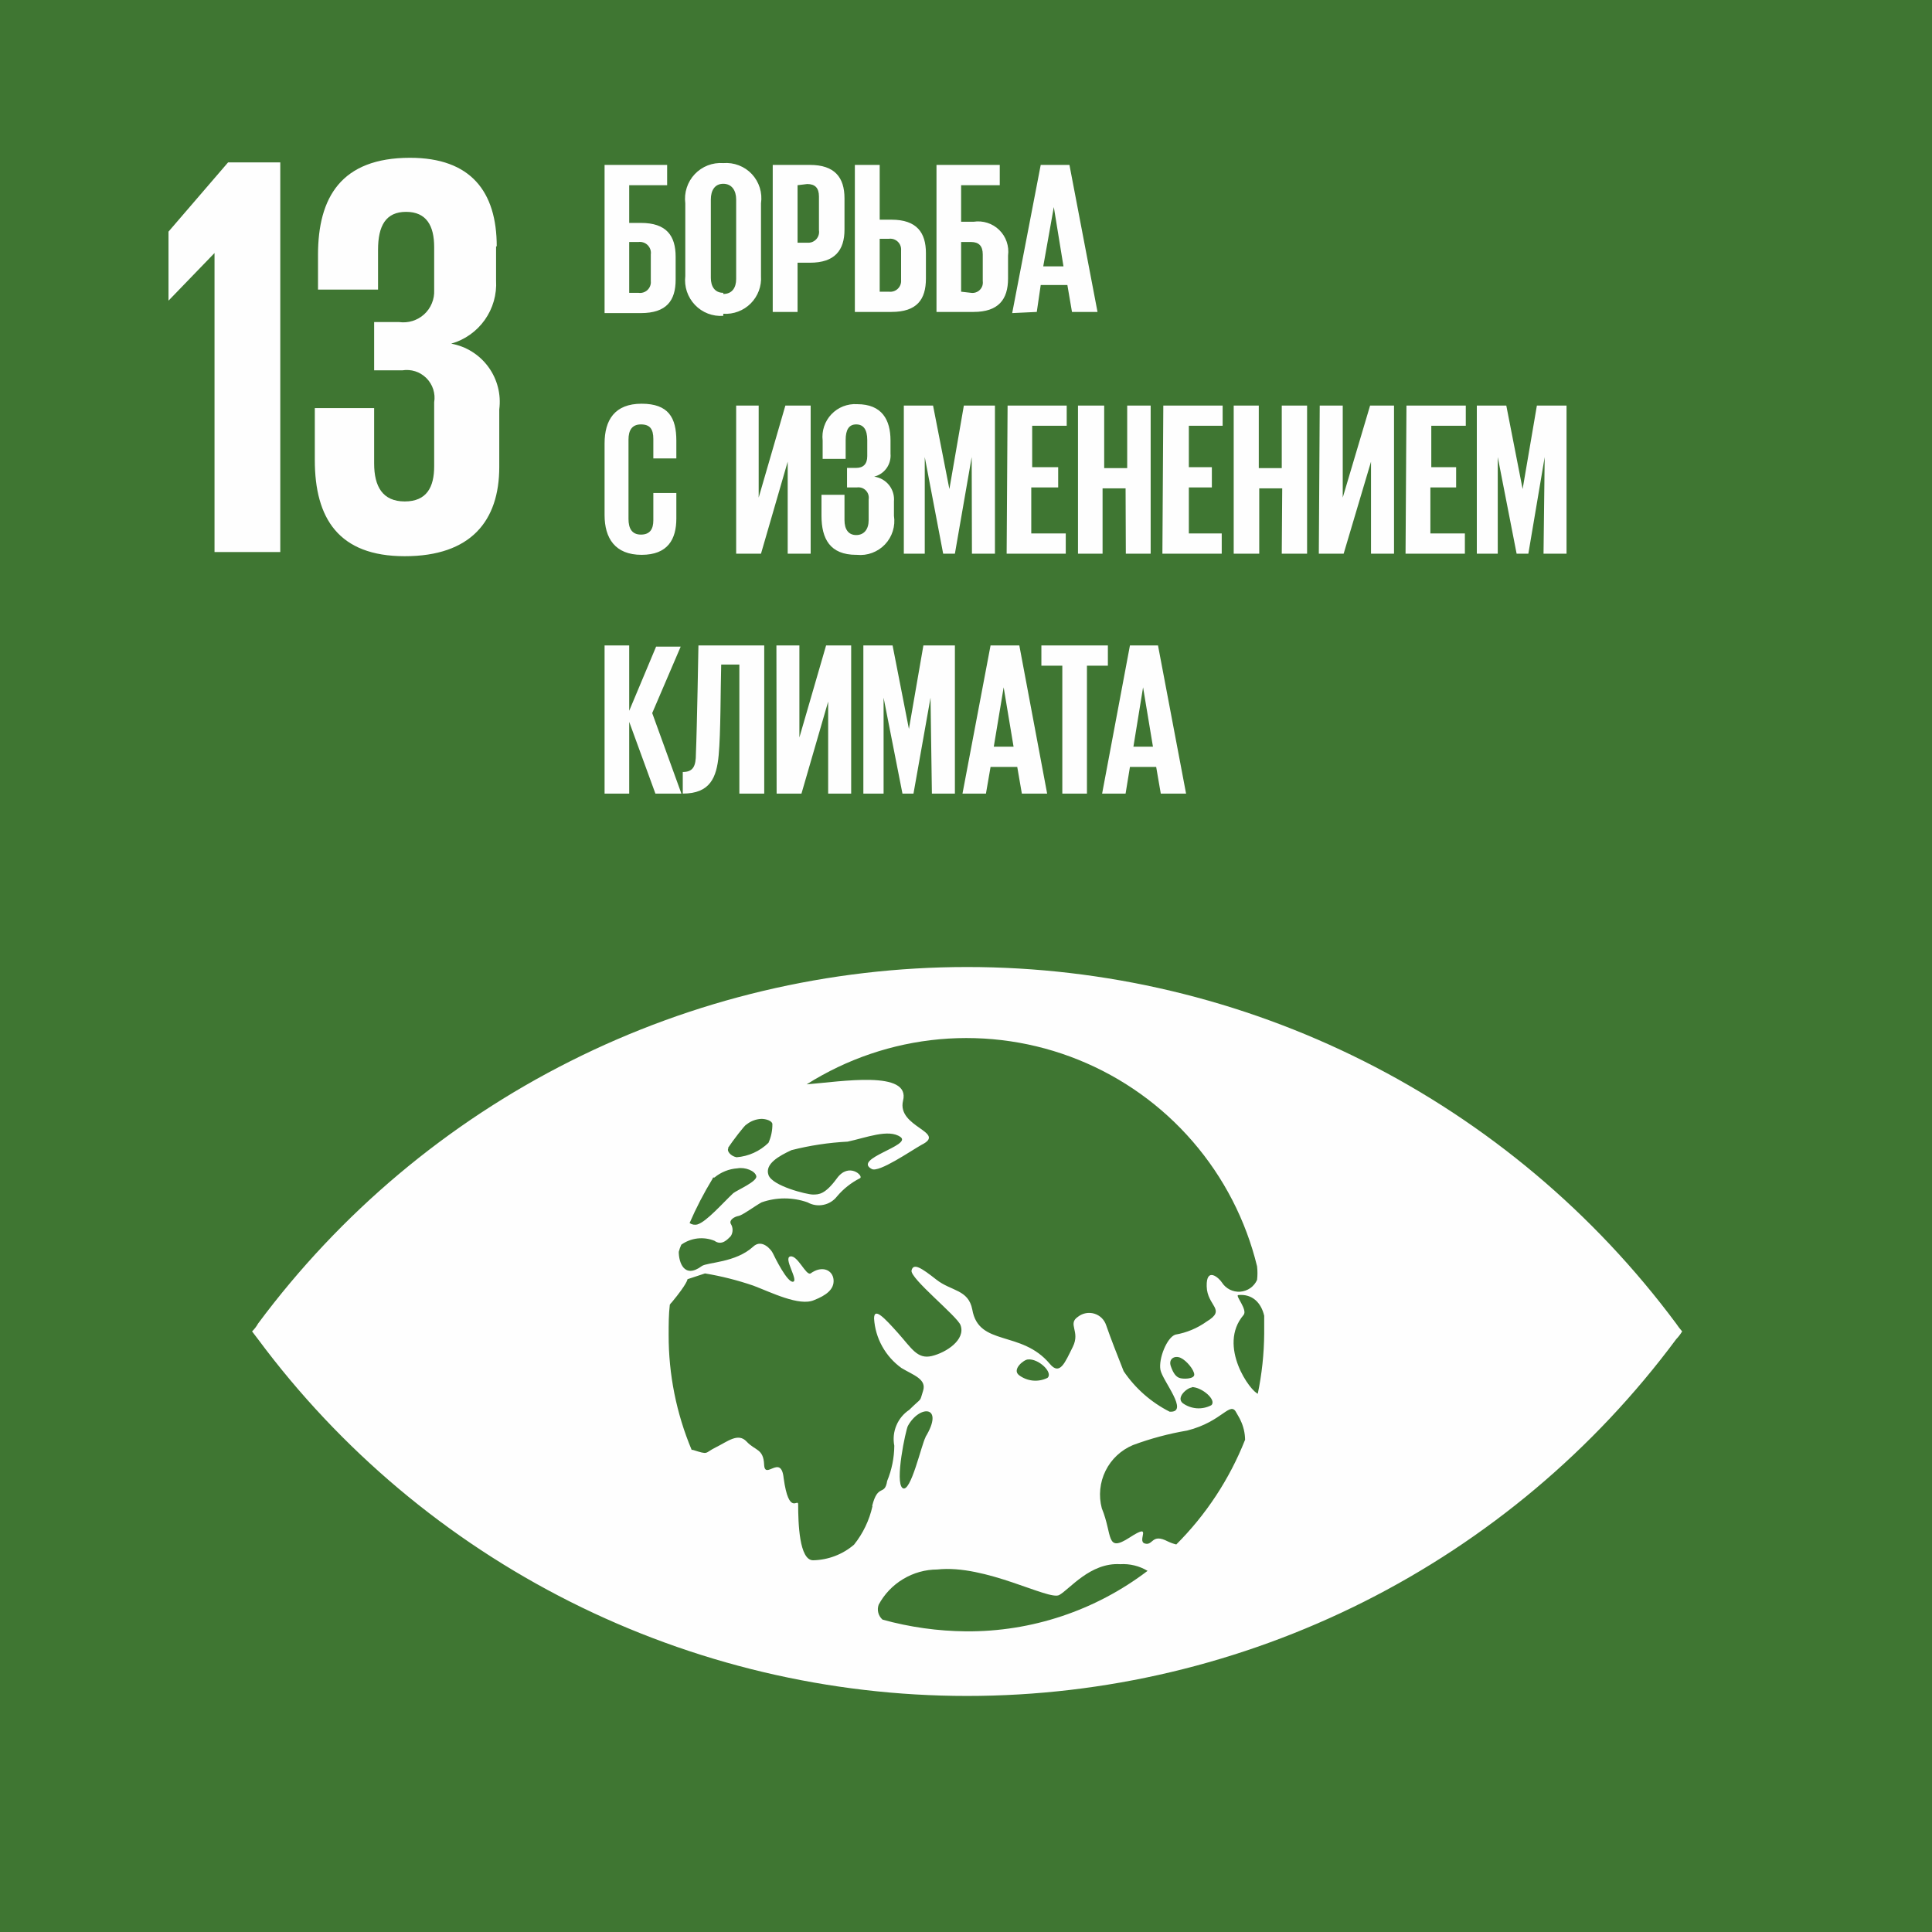
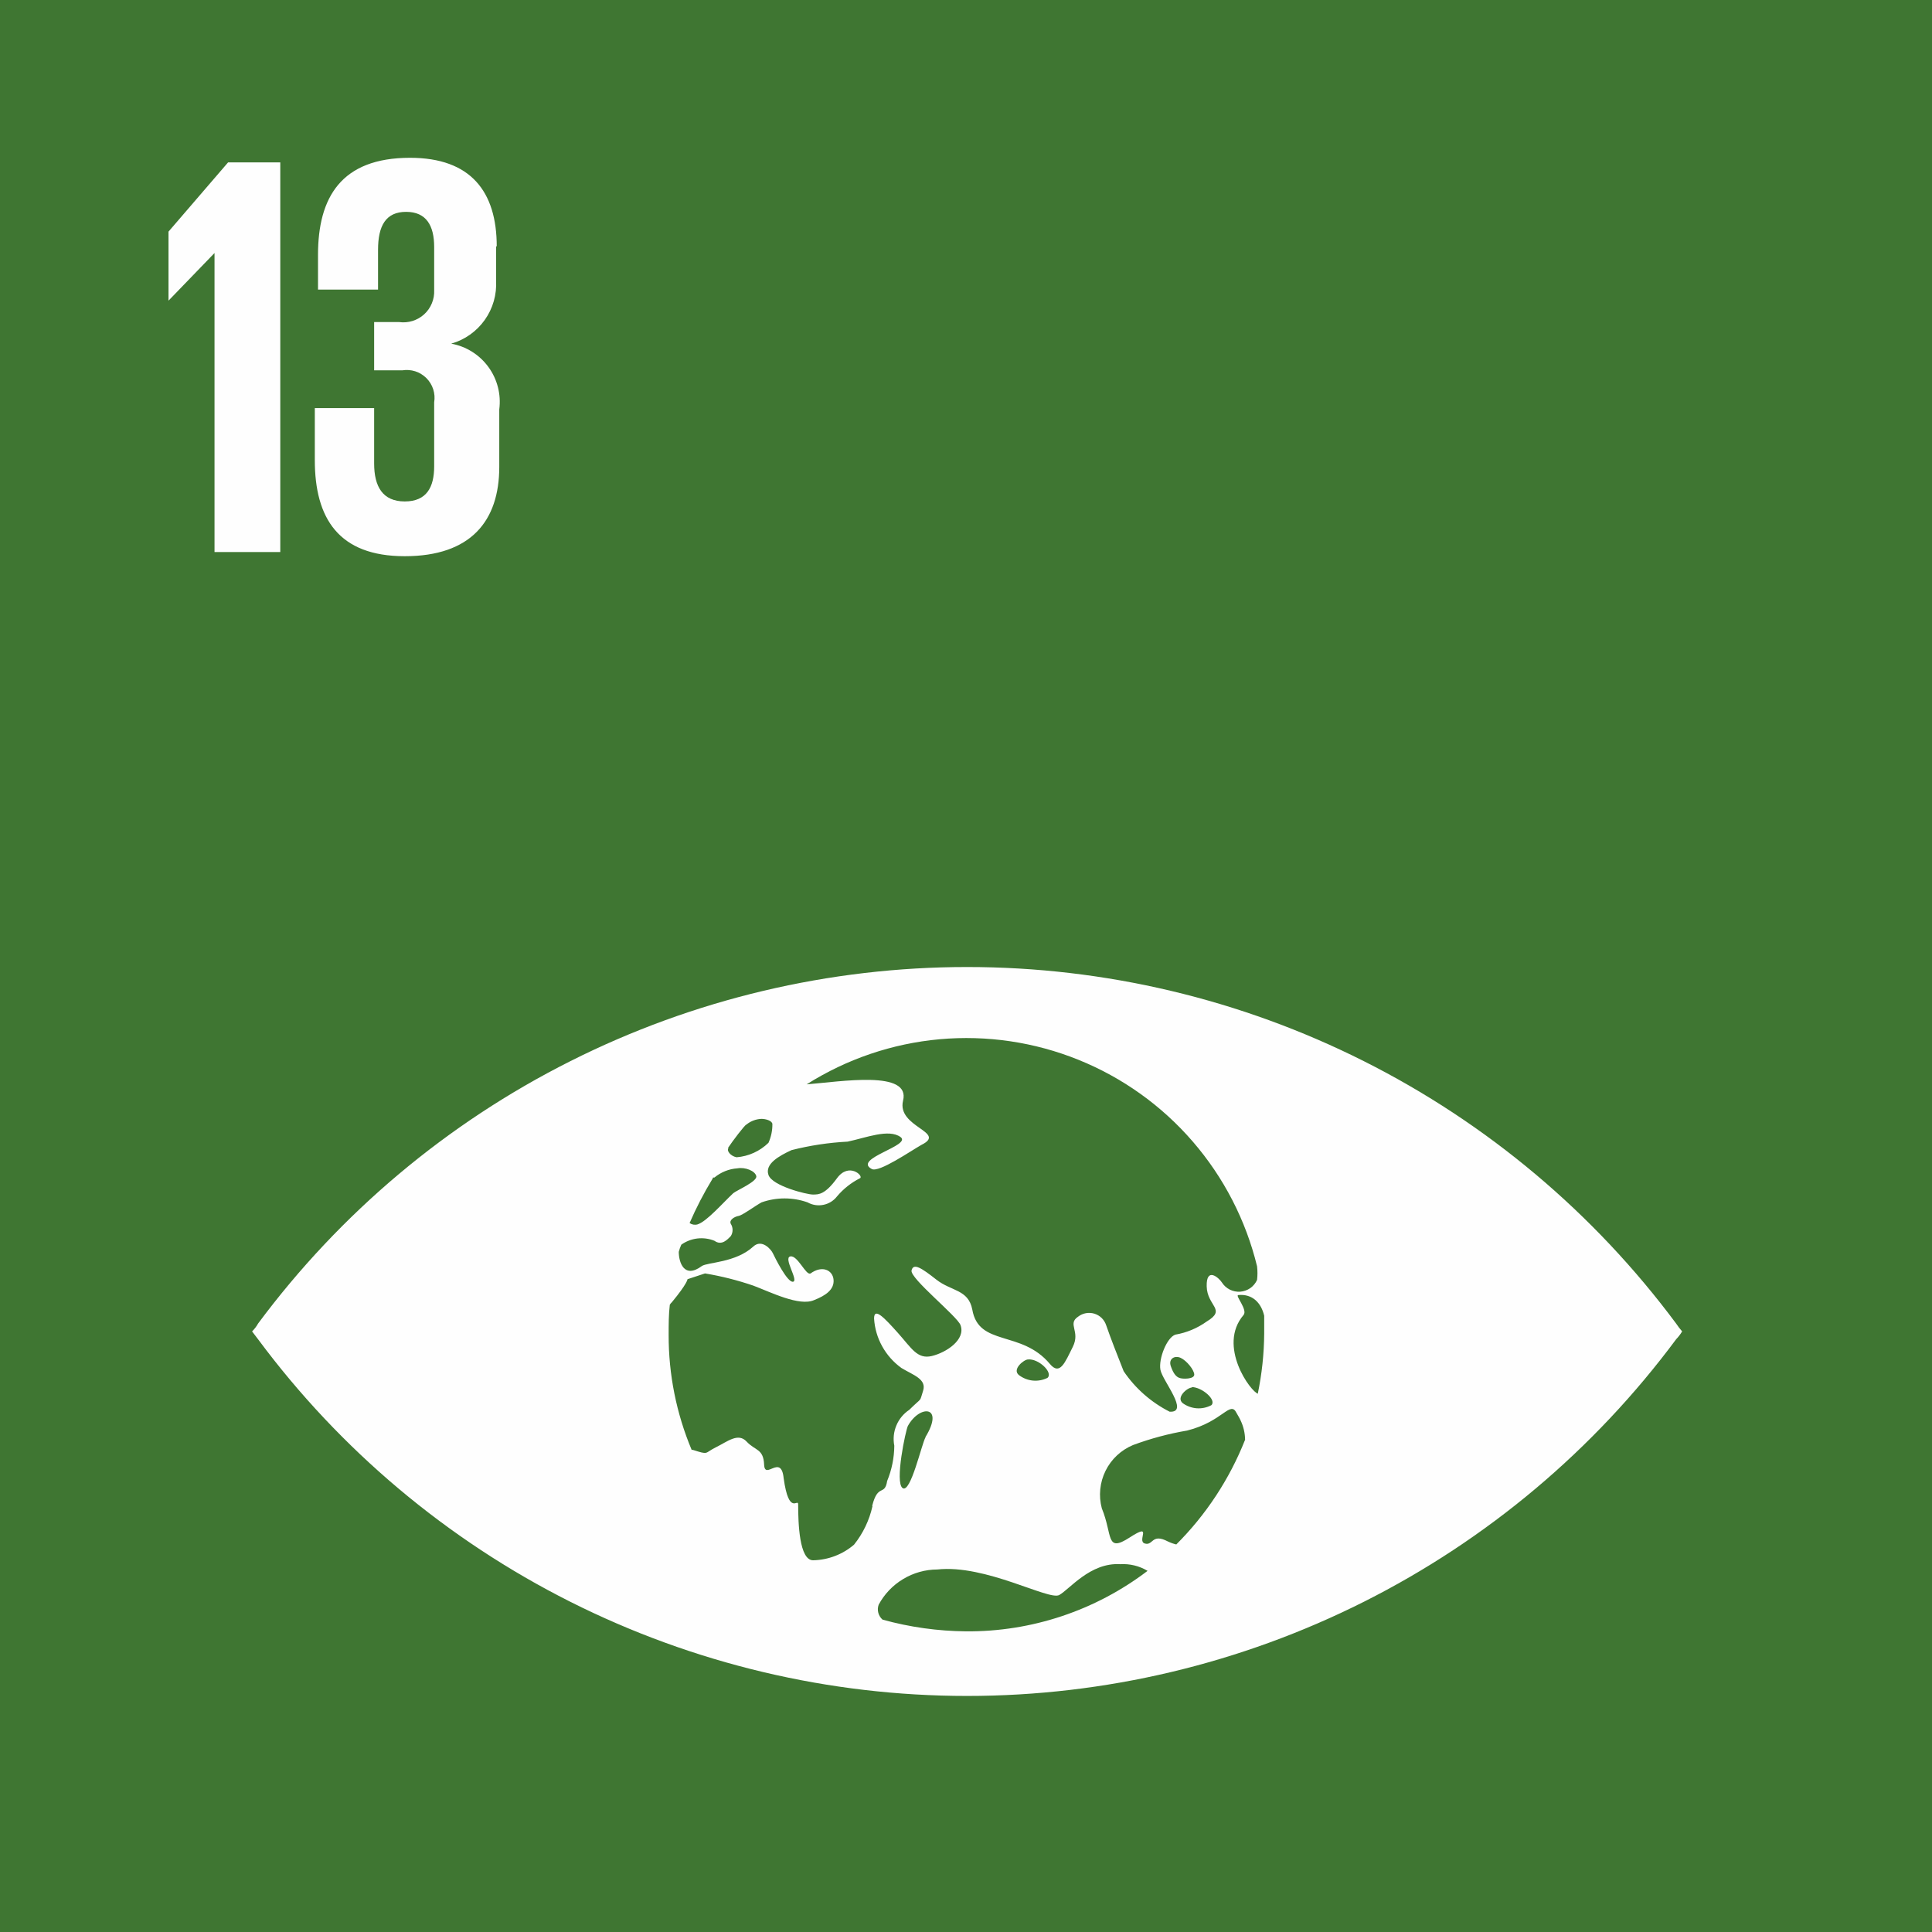
<svg xmlns="http://www.w3.org/2000/svg" width="55" height="55" viewBox="0 0 55 55" fill="none">
  <rect x="0" y="0" width="55" height="55" fill="#333333" stroke="none" />
  <g clip-path="url(#clip0_619_6237)">
    <path d="M55 0H0V55H55V0Z" fill="#3F7632" />
    <path d="M35.825 39.684C35.602 39.631 34.653 38.315 35.399 37.438C35.53 37.293 35.157 36.881 35.249 36.868C35.655 36.828 35.904 37.09 35.989 37.457C35.989 37.627 35.989 37.791 35.989 37.961C35.985 38.54 35.923 39.117 35.805 39.684H35.825ZM33.507 43.973C33.416 43.952 33.329 43.921 33.245 43.881C32.78 43.639 32.832 44.012 32.59 43.94C32.348 43.868 32.846 43.325 32.158 43.77C31.47 44.215 31.68 43.698 31.366 42.938C31.271 42.581 31.309 42.202 31.473 41.87C31.636 41.539 31.915 41.279 32.256 41.137C32.755 40.952 33.27 40.814 33.795 40.725C34.817 40.469 35.02 39.854 35.203 40.227C35.242 40.299 35.282 40.358 35.314 40.43C35.398 40.604 35.443 40.794 35.445 40.987C35.002 42.106 34.334 43.123 33.481 43.973H33.507ZM27.502 46.441C26.698 46.434 25.899 46.322 25.125 46.108C25.065 46.056 25.023 45.988 25.003 45.912C24.983 45.836 24.987 45.756 25.014 45.682C25.176 45.38 25.417 45.128 25.711 44.952C26.005 44.775 26.341 44.681 26.683 44.68C28.059 44.529 29.859 45.571 30.154 45.407C30.449 45.243 31.038 44.477 31.889 44.529C32.162 44.512 32.434 44.578 32.669 44.719C31.184 45.849 29.367 46.455 27.502 46.441ZM26.349 40.915C26.238 41.098 25.924 42.526 25.695 42.362C25.465 42.198 25.786 40.705 25.845 40.594C26.179 39.985 26.9 40.004 26.343 40.915H26.349ZM29.82 39.225C29.691 39.289 29.546 39.316 29.403 39.302C29.259 39.288 29.123 39.234 29.008 39.147C28.799 38.983 29.152 38.701 29.264 38.701C29.565 38.669 29.99 39.075 29.82 39.225ZM33.572 39.225C33.481 39.192 33.402 39.101 33.33 38.891C33.258 38.682 33.441 38.577 33.612 38.656C33.782 38.734 33.998 39.002 33.998 39.133C33.998 39.264 33.664 39.264 33.572 39.225ZM33.926 39.487C34.221 39.487 34.646 39.86 34.483 40.004C34.355 40.071 34.212 40.101 34.068 40.091C33.925 40.08 33.787 40.03 33.671 39.946C33.468 39.782 33.802 39.5 33.932 39.5L33.926 39.487ZM24.837 42.879C24.748 43.279 24.569 43.653 24.313 43.973C23.988 44.252 23.576 44.409 23.147 44.418C22.754 44.418 22.722 43.364 22.722 42.827C22.722 42.637 22.46 43.174 22.309 42.08C22.237 41.373 21.772 42.152 21.753 41.694C21.733 41.236 21.497 41.301 21.255 41.039C21.012 40.777 20.711 41.039 20.377 41.203C20.043 41.367 20.194 41.425 19.723 41.275H19.69C19.255 40.238 19.032 39.125 19.035 38.001C19.035 37.699 19.035 37.424 19.068 37.143C19.084 37.116 19.104 37.092 19.127 37.071C19.572 36.534 19.572 36.416 19.572 36.416L20.07 36.252C20.537 36.329 20.997 36.446 21.445 36.599C21.949 36.789 22.754 37.195 23.174 37.012C23.508 36.881 23.75 36.711 23.73 36.436C23.71 36.16 23.409 36.01 23.075 36.252C22.944 36.324 22.709 35.728 22.499 35.768C22.29 35.807 22.741 36.455 22.578 36.488C22.414 36.521 22.054 35.787 22.001 35.676C21.949 35.565 21.687 35.263 21.445 35.486C20.941 35.951 20.135 35.931 19.978 36.043C19.474 36.416 19.323 35.931 19.323 35.637C19.341 35.567 19.365 35.499 19.395 35.434C19.53 35.337 19.688 35.277 19.852 35.257C20.017 35.238 20.184 35.26 20.338 35.322C20.548 35.473 20.711 35.283 20.803 35.191C20.837 35.139 20.855 35.077 20.855 35.015C20.855 34.952 20.837 34.891 20.803 34.838C20.751 34.726 20.914 34.635 21.026 34.615C21.137 34.596 21.51 34.32 21.68 34.229C22.104 34.079 22.567 34.079 22.99 34.229C23.127 34.306 23.287 34.331 23.441 34.299C23.595 34.268 23.732 34.183 23.828 34.059C24.009 33.844 24.232 33.668 24.483 33.541C24.595 33.482 24.169 33.076 23.828 33.541C23.488 34.006 23.311 34.006 23.141 34.006C22.971 34.006 21.988 33.764 21.877 33.45C21.766 33.135 22.178 32.906 22.532 32.742C23.055 32.609 23.59 32.528 24.13 32.5C24.654 32.389 25.302 32.127 25.636 32.369C25.97 32.611 24.261 32.985 24.817 33.279C25.02 33.391 25.93 32.762 26.232 32.592C26.972 32.225 25.524 32.094 25.708 31.334C25.93 30.457 23.946 30.791 22.964 30.869C24.106 30.147 25.404 29.707 26.749 29.585C28.095 29.464 29.451 29.665 30.703 30.171C31.956 30.677 33.071 31.474 33.954 32.496C34.838 33.518 35.466 34.736 35.786 36.049C35.801 36.178 35.801 36.307 35.786 36.436C35.744 36.53 35.677 36.611 35.593 36.67C35.508 36.729 35.409 36.764 35.306 36.772C35.203 36.779 35.101 36.758 35.009 36.712C34.917 36.665 34.839 36.595 34.784 36.508C34.705 36.383 34.339 36.049 34.352 36.619C34.365 37.189 34.928 37.274 34.352 37.621C34.087 37.811 33.782 37.939 33.461 37.994C33.219 38.073 32.977 38.682 33.035 38.996C33.094 39.31 33.874 40.221 33.297 40.188C32.77 39.921 32.319 39.525 31.988 39.035C31.804 38.57 31.621 38.105 31.49 37.726C31.464 37.648 31.42 37.578 31.362 37.52C31.303 37.463 31.232 37.421 31.153 37.397C31.075 37.374 30.992 37.369 30.912 37.384C30.831 37.399 30.756 37.433 30.691 37.483C30.377 37.693 30.763 37.896 30.541 38.341C30.318 38.786 30.174 39.173 29.886 38.826C29.074 37.857 27.862 38.341 27.679 37.28C27.567 36.704 27.083 36.763 26.657 36.429C26.232 36.095 26.002 35.944 25.95 36.167C25.898 36.39 27.26 37.477 27.345 37.726C27.495 38.138 26.939 38.505 26.526 38.603C26.114 38.701 25.95 38.38 25.564 37.948C25.177 37.516 24.883 37.202 24.883 37.536C24.9 37.813 24.979 38.084 25.114 38.327C25.249 38.571 25.436 38.781 25.662 38.944C25.996 39.147 26.389 39.258 26.277 39.598C26.166 39.939 26.277 39.749 25.885 40.135C25.721 40.244 25.592 40.4 25.517 40.582C25.441 40.763 25.421 40.964 25.459 41.157C25.456 41.501 25.387 41.841 25.256 42.159C25.184 42.604 24.994 42.218 24.83 42.866L24.837 42.879ZM20.299 33.522H20.338C20.524 33.368 20.753 33.276 20.993 33.26C21.215 33.22 21.497 33.332 21.53 33.482C21.563 33.633 20.993 33.875 20.875 33.967C20.58 34.242 20.115 34.779 19.854 34.857C19.816 34.867 19.776 34.868 19.738 34.862C19.7 34.855 19.663 34.84 19.631 34.818C19.82 34.382 20.039 33.96 20.286 33.554L20.299 33.522ZM20.731 32.67C20.842 32.5 21.209 32.015 21.248 32.015C21.369 31.916 21.518 31.859 21.674 31.852C21.805 31.852 21.975 31.904 21.988 31.996C21.991 32.181 21.953 32.364 21.877 32.533C21.631 32.773 21.309 32.919 20.967 32.945C20.783 32.906 20.692 32.755 20.731 32.703V32.67ZM47.717 37.68C45.377 34.531 42.333 31.972 38.828 30.21C35.323 28.447 31.455 27.529 27.532 27.529C23.608 27.529 19.739 28.447 16.235 30.21C12.729 31.972 9.686 34.531 7.346 37.68C7.301 37.762 7.243 37.837 7.176 37.902L7.346 38.125C9.685 41.276 12.728 43.835 16.233 45.598C19.739 47.361 23.608 48.28 27.532 48.28C31.455 48.28 35.324 47.361 38.829 45.598C42.334 43.835 45.378 41.276 47.717 38.125C47.782 38.057 47.839 37.983 47.887 37.902C47.825 37.832 47.769 37.758 47.717 37.68Z" fill="#FEFEFE" />
    <path d="M7.979 4.623V15.716H6.107V7.203L4.797 8.559V6.594L6.493 4.623H7.979ZM14.122 7.013V7.982C14.146 8.383 14.033 8.78 13.8 9.108C13.568 9.435 13.231 9.674 12.845 9.783C13.27 9.86 13.649 10.098 13.903 10.446C14.158 10.795 14.269 11.228 14.213 11.656V13.293C14.213 14.832 13.402 15.834 11.522 15.834C9.643 15.834 8.962 14.76 8.962 13.097V11.617H10.651V13.195C10.651 13.85 10.893 14.275 11.522 14.275C12.151 14.275 12.36 13.863 12.36 13.274V11.453C12.381 11.329 12.371 11.202 12.333 11.082C12.294 10.962 12.228 10.854 12.139 10.764C12.05 10.676 11.941 10.609 11.821 10.57C11.701 10.532 11.574 10.523 11.45 10.543H10.651V9.168H11.358C11.486 9.186 11.617 9.176 11.741 9.138C11.864 9.1 11.978 9.036 12.074 8.949C12.17 8.862 12.245 8.755 12.294 8.635C12.344 8.516 12.366 8.387 12.36 8.258V7.033C12.36 6.424 12.138 6.031 11.561 6.031C10.985 6.031 10.762 6.424 10.762 7.112V8.244H9.053V7.256C9.053 5.625 9.708 4.492 11.673 4.492C13.402 4.492 14.141 5.455 14.141 7.013H14.122Z" fill="#FEFEFE" />
-     <path d="M17.211 8.913H18.246C18.973 8.913 19.234 8.559 19.234 7.963V7.308C19.234 6.712 18.973 6.346 18.246 6.346H17.912V5.272H18.992V4.695H17.211V8.913ZM17.912 8.336V6.889H18.174C18.221 6.883 18.27 6.887 18.316 6.903C18.362 6.918 18.404 6.944 18.438 6.978C18.472 7.013 18.498 7.054 18.514 7.1C18.529 7.146 18.534 7.195 18.527 7.243V8.002C18.532 8.049 18.526 8.096 18.509 8.14C18.493 8.184 18.466 8.224 18.432 8.256C18.398 8.288 18.357 8.312 18.312 8.326C18.267 8.34 18.22 8.344 18.174 8.336H17.912ZM20.59 8.336C20.348 8.336 20.236 8.153 20.236 7.911V5.678C20.236 5.422 20.348 5.232 20.59 5.232C20.832 5.232 20.957 5.422 20.957 5.678V7.943C20.957 8.186 20.845 8.369 20.59 8.369V8.336ZM20.59 8.932C20.733 8.942 20.877 8.921 21.012 8.87C21.147 8.82 21.269 8.741 21.371 8.639C21.473 8.537 21.551 8.415 21.602 8.28C21.652 8.146 21.674 8.002 21.664 7.858V5.789C21.686 5.64 21.674 5.487 21.629 5.343C21.584 5.199 21.507 5.067 21.404 4.956C21.301 4.846 21.174 4.761 21.033 4.707C20.892 4.652 20.74 4.631 20.59 4.643C20.439 4.632 20.288 4.655 20.148 4.709C20.007 4.764 19.881 4.849 19.777 4.959C19.674 5.069 19.596 5.2 19.55 5.344C19.503 5.487 19.49 5.64 19.509 5.789V7.858C19.492 8.007 19.507 8.158 19.554 8.299C19.602 8.441 19.68 8.571 19.783 8.679C19.886 8.788 20.012 8.872 20.151 8.926C20.291 8.98 20.441 9.002 20.59 8.991V8.932ZM21.998 8.88H22.705V7.479H23.059C23.759 7.479 24.041 7.131 24.041 6.536V5.645C24.041 5.049 23.759 4.695 23.059 4.695H21.998V8.88ZM22.98 5.239C23.203 5.239 23.314 5.35 23.314 5.593V6.555C23.321 6.602 23.318 6.649 23.304 6.694C23.29 6.739 23.266 6.78 23.234 6.814C23.201 6.848 23.162 6.874 23.118 6.891C23.074 6.907 23.027 6.913 22.98 6.909H22.705V5.272L22.98 5.239ZM24.336 8.88H25.377C26.104 8.88 26.359 8.526 26.359 7.93V7.204C26.359 6.627 26.104 6.254 25.377 6.254H25.043V4.695H24.336V8.88ZM25.043 8.304V6.798H25.305C25.351 6.791 25.397 6.796 25.441 6.81C25.485 6.825 25.526 6.849 25.559 6.881C25.592 6.913 25.618 6.952 25.634 6.996C25.65 7.039 25.656 7.085 25.652 7.131V7.97C25.656 8.016 25.65 8.062 25.634 8.106C25.618 8.149 25.592 8.188 25.559 8.22C25.526 8.252 25.485 8.277 25.441 8.291C25.397 8.305 25.351 8.31 25.305 8.304H25.043ZM26.66 8.88H27.715C28.422 8.88 28.697 8.526 28.697 7.93V7.276C28.715 7.143 28.701 7.008 28.658 6.882C28.615 6.756 28.543 6.641 28.447 6.548C28.352 6.454 28.236 6.384 28.109 6.344C27.982 6.303 27.846 6.292 27.715 6.313H27.361V5.272H28.461V4.695H26.66V8.88ZM27.361 8.304V6.889H27.642C27.865 6.889 27.977 7.001 27.977 7.243V8.002C27.983 8.048 27.979 8.094 27.965 8.138C27.95 8.181 27.926 8.221 27.893 8.253C27.861 8.286 27.821 8.31 27.778 8.324C27.734 8.339 27.688 8.343 27.642 8.336L27.361 8.304ZM29.515 8.88L29.627 8.114H30.386L30.517 8.88H31.244L30.445 4.695H29.627L28.815 8.913L29.515 8.88ZM30 5.894L30.275 7.583H29.699L30 5.894ZM18.265 15.795C19.012 15.795 19.254 15.35 19.254 14.76V14.034H18.599V14.813C18.599 15.055 18.508 15.219 18.246 15.219C17.984 15.219 17.892 15.035 17.892 14.774V12.514C17.892 12.252 17.99 12.082 18.246 12.082C18.501 12.082 18.599 12.213 18.599 12.495V13.051H19.254V12.547C19.254 11.892 19.031 11.493 18.265 11.493C17.499 11.493 17.211 11.958 17.211 12.626V14.662C17.211 15.317 17.506 15.795 18.265 15.795ZM20.957 15.762H21.664L22.424 13.143V15.762H23.078V11.545H22.358L21.598 14.165V11.545H20.957V15.762ZM24.395 15.795C24.542 15.81 24.691 15.791 24.829 15.739C24.968 15.687 25.093 15.605 25.195 15.497C25.297 15.39 25.372 15.26 25.416 15.119C25.46 14.978 25.472 14.828 25.449 14.682V14.276C25.464 14.108 25.414 13.941 25.309 13.809C25.204 13.678 25.052 13.591 24.886 13.569C25.029 13.533 25.154 13.448 25.24 13.327C25.325 13.207 25.364 13.06 25.351 12.914V12.54C25.351 11.951 25.108 11.506 24.401 11.506C24.265 11.497 24.129 11.519 24.003 11.568C23.876 11.618 23.762 11.695 23.668 11.794C23.575 11.892 23.504 12.01 23.461 12.139C23.418 12.268 23.403 12.405 23.419 12.54V13.064H24.074V12.527C24.074 12.226 24.172 12.082 24.375 12.082C24.578 12.082 24.689 12.226 24.689 12.527V12.986C24.689 13.208 24.578 13.32 24.375 13.32H24.113V13.876H24.395C24.441 13.87 24.488 13.874 24.532 13.888C24.576 13.903 24.616 13.928 24.648 13.961C24.681 13.995 24.705 14.035 24.719 14.079C24.733 14.124 24.736 14.171 24.729 14.217V14.806C24.729 15.068 24.598 15.232 24.375 15.232C24.152 15.232 24.041 15.068 24.041 14.806V14.086H23.386V14.682C23.386 15.337 23.628 15.795 24.375 15.795H24.395ZM27.669 15.762H28.324V11.545H27.439L27.027 13.922L26.562 11.545H25.73V15.762H26.326V13.012L26.85 15.762H27.184L27.662 13.012L27.669 15.762ZM28.657 15.762H30.34V15.186H29.358V13.876H30.124V13.3H29.384V12.121H30.367V11.545H28.684L28.657 15.762ZM32.05 15.762H32.757V11.545H32.089V13.326H31.434V11.545H30.688V15.762H31.388V13.902H32.043L32.05 15.762ZM33.091 15.762H34.78V15.186H33.844V13.876H34.499V13.3H33.844V12.121H34.806V11.545H33.117L33.091 15.762ZM36.489 15.762H37.21V11.545H36.489V13.326H35.835V11.545H35.121V15.762H35.848V13.902H36.502L36.489 15.762ZM37.544 15.762H38.251L39.03 13.143V15.762H39.685V11.545H39.004L38.225 14.165V11.545H37.57L37.544 15.762ZM40.013 15.762H41.702V15.186H40.72V13.876H41.453V13.3H40.746V12.121H41.728V11.545H40.039L40.013 15.762ZM43.941 15.762H44.596V11.545H43.752L43.346 13.922L42.881 11.545H42.042V15.762H42.638V13.012L43.175 15.762H43.509L43.974 13.012L43.941 15.762ZM18.658 22.592H19.398L18.567 20.3L19.378 18.408H18.678L17.912 20.235V18.375H17.211V22.592H17.912V20.549L18.658 22.592ZM19.437 22.592C20.217 22.592 20.4 22.134 20.459 21.499C20.518 20.863 20.511 19.678 20.531 18.919H21.048V22.592H21.756V18.375H19.883C19.883 18.375 19.843 20.713 19.811 21.459C19.811 21.813 19.732 21.977 19.437 21.977V22.592ZM22.109 22.592H22.816L23.576 19.973V22.592H24.231V18.375H23.517L22.757 20.994V18.375H22.103L22.109 22.592ZM26.529 22.592H27.184V18.375H26.287L25.875 20.752L25.41 18.375H24.578V22.592H25.154V19.862L25.691 22.592H26.005L26.49 19.862L26.529 22.592ZM28.068 22.592L28.199 21.833H28.959L29.09 22.592H29.81L29.018 18.375H28.199L27.4 22.592H28.068ZM28.572 19.567L28.854 21.256H28.291L28.572 19.567ZM29.646 18.951H30.242V22.592H30.943V18.951H31.539V18.375H29.646V18.951ZM32.043 22.592L32.167 21.833H32.914L33.045 22.592H33.765L32.966 18.375H32.167L31.375 22.592H32.043ZM32.541 19.567L32.822 21.256H32.266L32.541 19.567Z" fill="#FEFEFE" />
  </g>
  <defs>
    <clipPath id="clip0_619_6237">
      <rect width="55" height="55" fill="white" />
    </clipPath>
  </defs>
</svg>